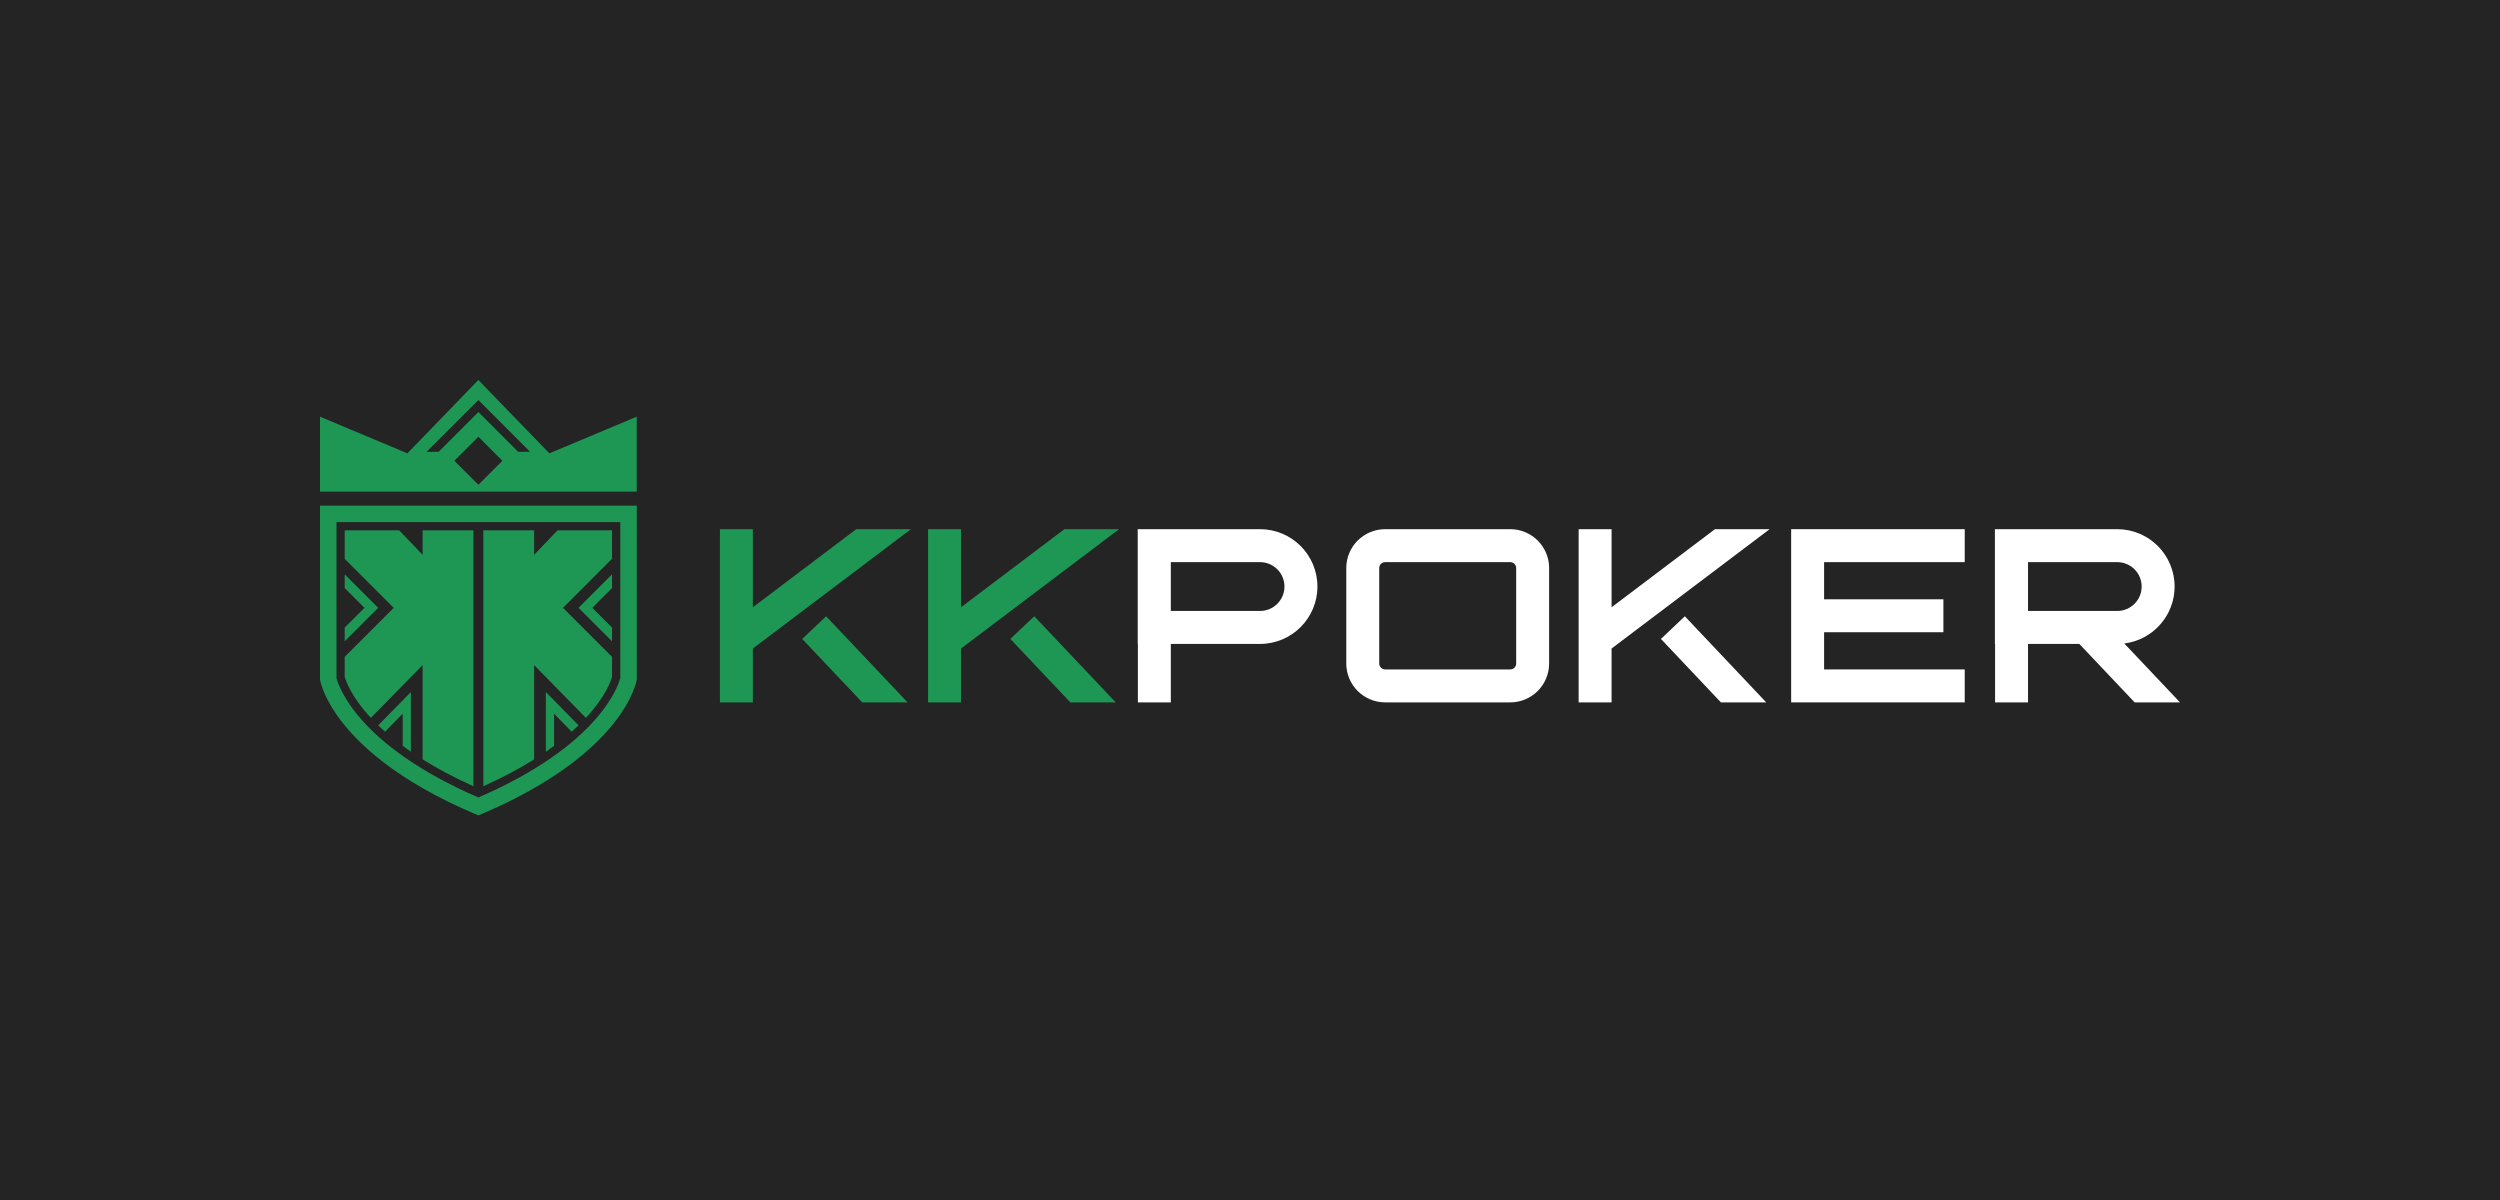
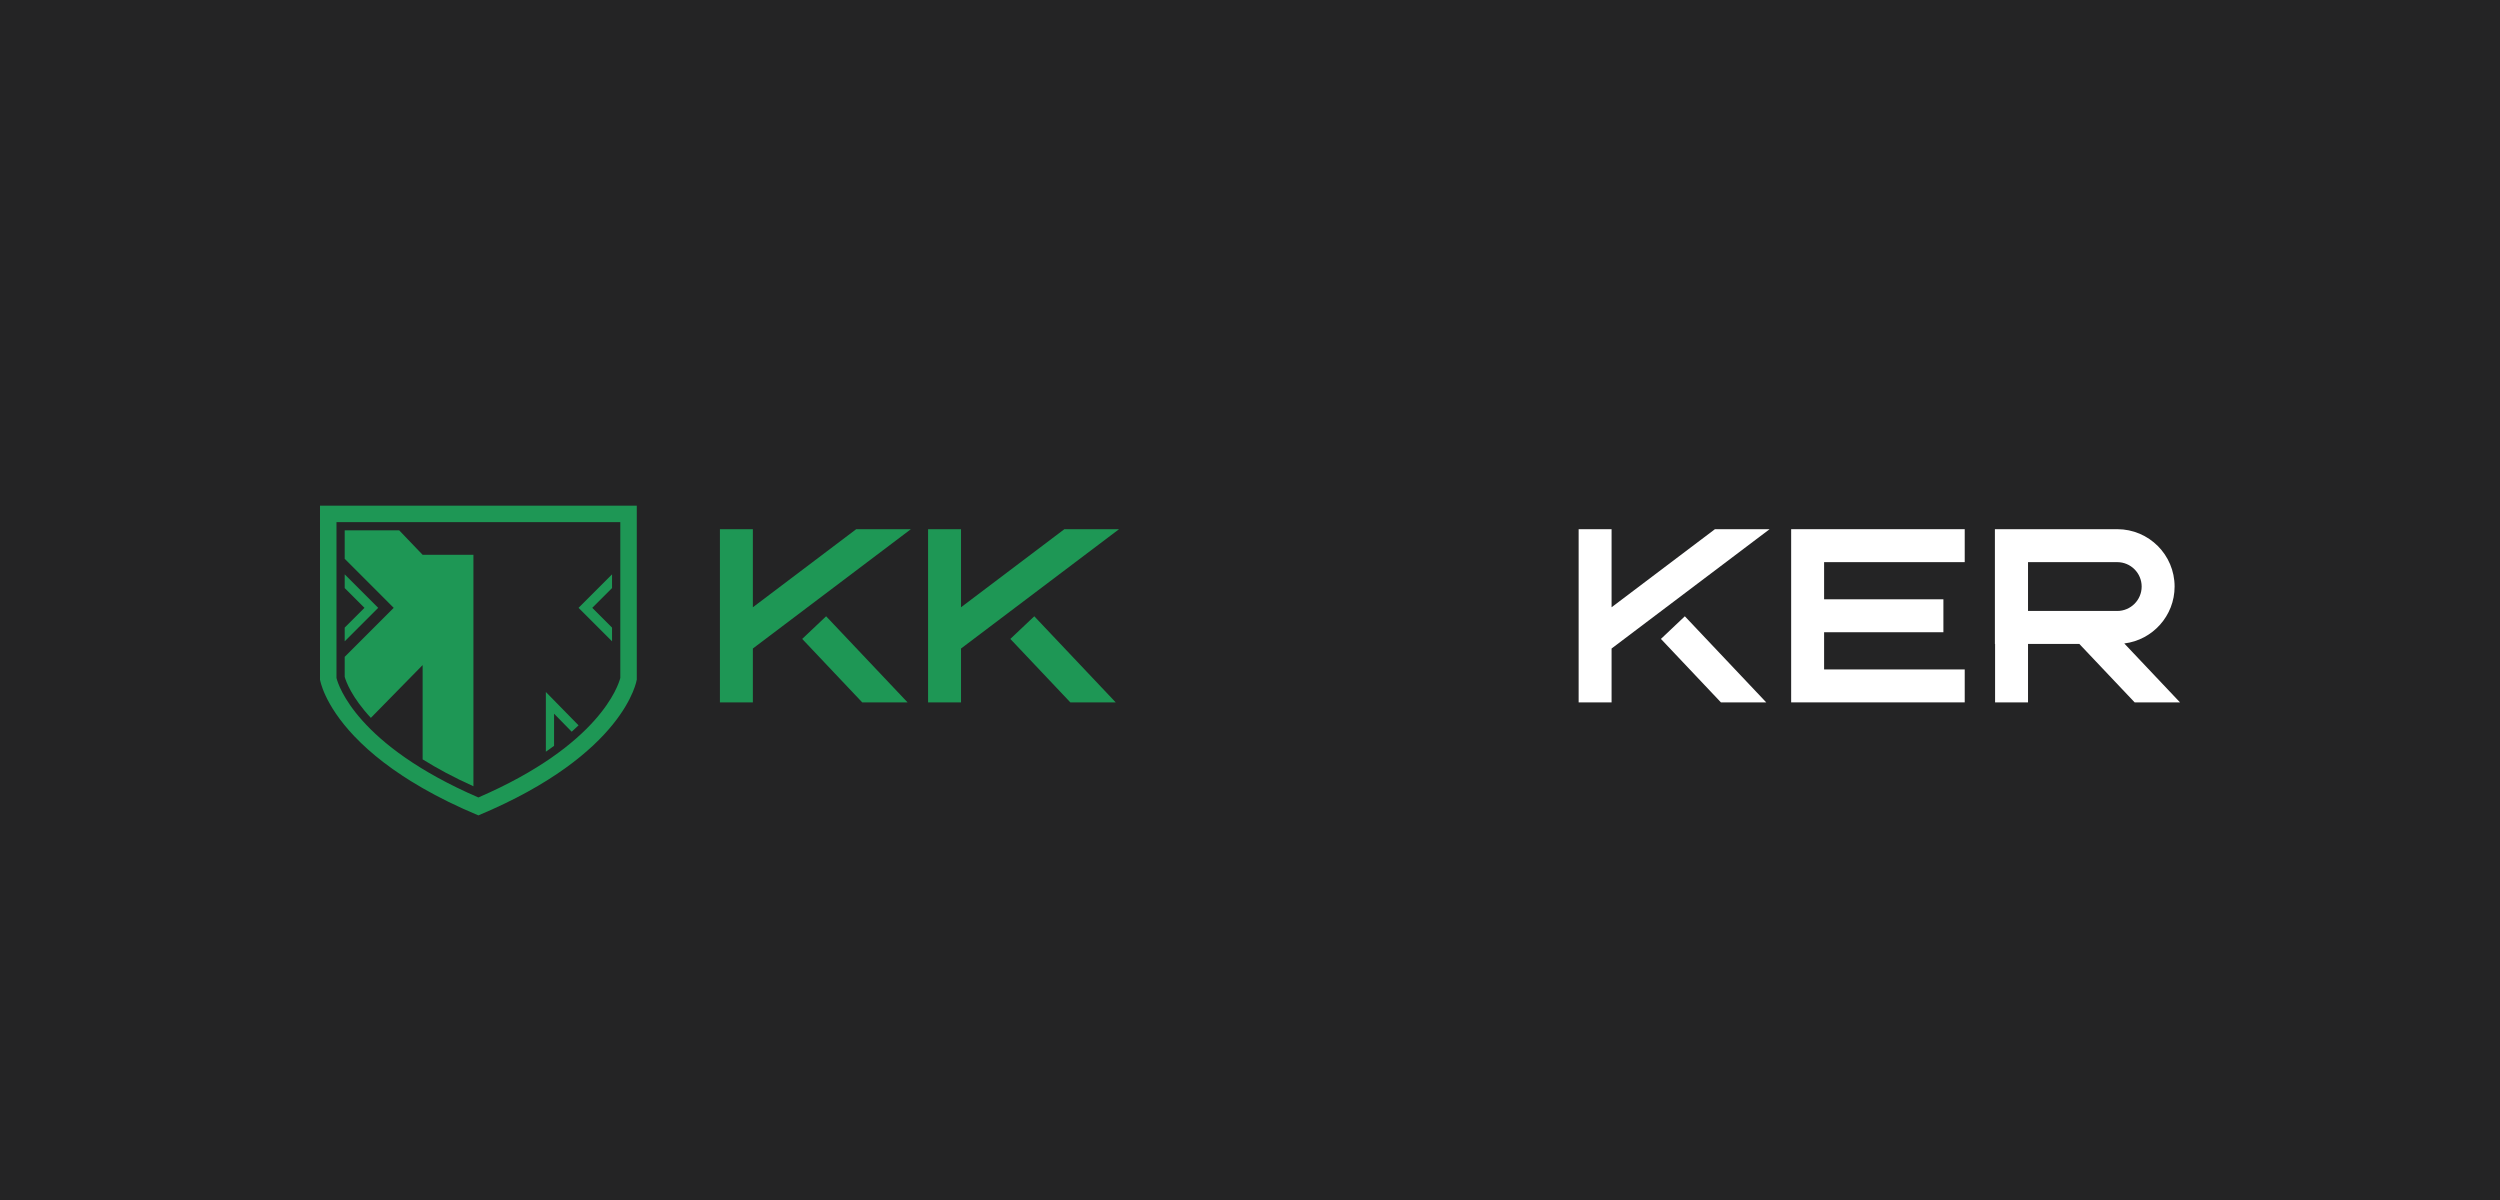
<svg xmlns="http://www.w3.org/2000/svg" width="125" height="60" viewBox="0 0 125 60" fill="none">
  <rect width="125" height="60" fill="#242425" />
  <path d="M37.643 30.363V26.459H35.996V35.119H37.643V32.426L45.545 26.459H42.811L37.643 30.363Z" fill="#1E9755" />
  <path d="M40.11 31.946L43.111 35.119H45.378L41.306 30.814L40.11 31.946Z" fill="#1E9755" />
  <path d="M53.219 26.459L48.051 30.363V26.459H46.404V35.119H48.051V32.426L55.953 26.459H53.219Z" fill="#1E9755" />
  <path d="M50.517 31.946L53.517 35.119H55.786L51.714 30.814L50.517 31.946Z" fill="#1E9755" />
  <path d="M89.558 35.119H98.236V33.472H91.205V31.612H97.17V29.965H91.205V28.107H98.236V26.459H89.558V35.119Z" fill="white" />
  <path d="M80.579 30.363V26.459H78.932V35.119H80.579V32.426L88.481 26.459H85.747L80.579 30.363Z" fill="white" />
  <path d="M83.046 31.946L86.046 35.119H88.312L84.242 30.814L83.046 31.946Z" fill="white" />
-   <path d="M63.002 26.459H56.886V32.196H56.894V35.119H58.541V32.196H63.002C64.586 32.196 65.871 30.911 65.871 29.328C65.871 28.535 65.549 27.818 65.031 27.299C64.512 26.781 63.793 26.459 63.002 26.459ZM63.002 30.548H58.541V28.107H63.002C63.676 28.107 64.223 28.654 64.223 29.328C64.223 30.001 63.676 30.548 63.002 30.548Z" fill="white" />
-   <path d="M75.512 26.459H69.259C68.185 26.459 67.314 27.328 67.314 28.403V33.173C67.314 34.248 68.185 35.119 69.259 35.119H75.512C76.585 35.119 77.456 34.248 77.456 33.173V28.403C77.456 27.328 76.585 26.459 75.512 26.459ZM75.809 33.173C75.809 33.338 75.675 33.472 75.512 33.472H69.259C69.095 33.472 68.961 33.338 68.961 33.173V28.403C68.961 28.238 69.095 28.107 69.259 28.107H75.512C75.675 28.107 75.809 28.238 75.809 28.403V33.173Z" fill="white" />
  <path d="M106.214 32.173C107.631 32 108.73 30.791 108.73 29.328C108.73 28.535 108.409 27.818 107.89 27.299C107.371 26.781 106.655 26.459 105.862 26.459H99.745V32.196H99.754V35.119H101.401V32.196H103.966L106.733 35.119H109L106.214 32.173ZM101.401 28.107H105.862C106.536 28.107 107.083 28.654 107.083 29.328C107.083 30.001 106.536 30.548 105.862 30.548H101.401V28.107Z" fill="white" />
-   <path d="M27.468 22.667L23.919 19L20.369 22.667L16 20.834V24.58H31.837V20.834L27.468 22.667ZM23.919 24.238L22.718 23.038L23.919 21.835L25.119 23.038L23.919 24.238ZM25.907 22.591L23.919 20.602L21.93 22.591H21.331L23.919 20.003L26.506 22.591H25.907Z" fill="#1E9755" />
  <path d="M16 25.282V33.98C16 33.98 16.179 35.191 17.709 36.805C17.816 36.919 17.929 37.032 18.049 37.147C18.158 37.254 18.271 37.359 18.392 37.466C18.87 37.894 19.445 38.341 20.134 38.794C20.266 38.883 20.404 38.969 20.544 39.056C20.731 39.173 20.927 39.29 21.131 39.406C21.93 39.865 22.852 40.324 23.919 40.769C31.291 37.686 31.839 33.98 31.839 33.98V25.282H16ZM31.015 33.898C30.921 34.264 29.982 37.252 23.919 39.873C17.849 37.248 16.916 34.273 16.824 33.9V26.105H31.015V33.898Z" fill="#1E9755" />
  <path d="M18.909 30.392L17.235 32.066V31.38L18.224 30.392L17.235 29.404V28.718L18.909 30.392Z" fill="#1E9755" />
-   <path d="M23.671 26.517V39.313C22.681 38.868 21.843 38.413 21.131 37.968V33.254L18.543 35.893C17.585 34.864 17.303 34.081 17.235 33.844V32.842L19.685 30.392L17.235 27.94V26.517H19.959L21.131 27.74V26.517H23.671Z" fill="#1E9755" />
-   <path d="M18.909 36.268L20.544 34.6V37.586C20.402 37.487 20.264 37.39 20.134 37.293V35.685L19.253 36.585C19.131 36.478 19.016 36.371 18.909 36.268Z" fill="#1E9755" />
+   <path d="M23.671 26.517V39.313C22.681 38.868 21.843 38.413 21.131 37.968V33.254L18.543 35.893C17.585 34.864 17.303 34.081 17.235 33.844V32.842L19.685 30.392L17.235 27.94V26.517H19.959L21.131 27.74H23.671Z" fill="#1E9755" />
  <path d="M28.928 30.392L30.602 32.066V31.38L29.613 30.392L30.602 29.404V28.718L28.928 30.392Z" fill="#1E9755" />
-   <path d="M24.166 26.517V39.313C25.156 38.868 25.994 38.413 26.706 37.968V33.254L29.294 35.893C30.252 34.864 30.534 34.081 30.602 33.844V32.842L28.152 30.392L30.602 27.94V26.517H27.878L26.706 27.74V26.517H24.166Z" fill="#1E9755" />
  <path d="M28.928 36.268L27.293 34.6V37.586C27.435 37.487 27.573 37.39 27.703 37.293V35.685L28.584 36.585C28.706 36.478 28.821 36.371 28.928 36.268Z" fill="#1E9755" />
</svg>